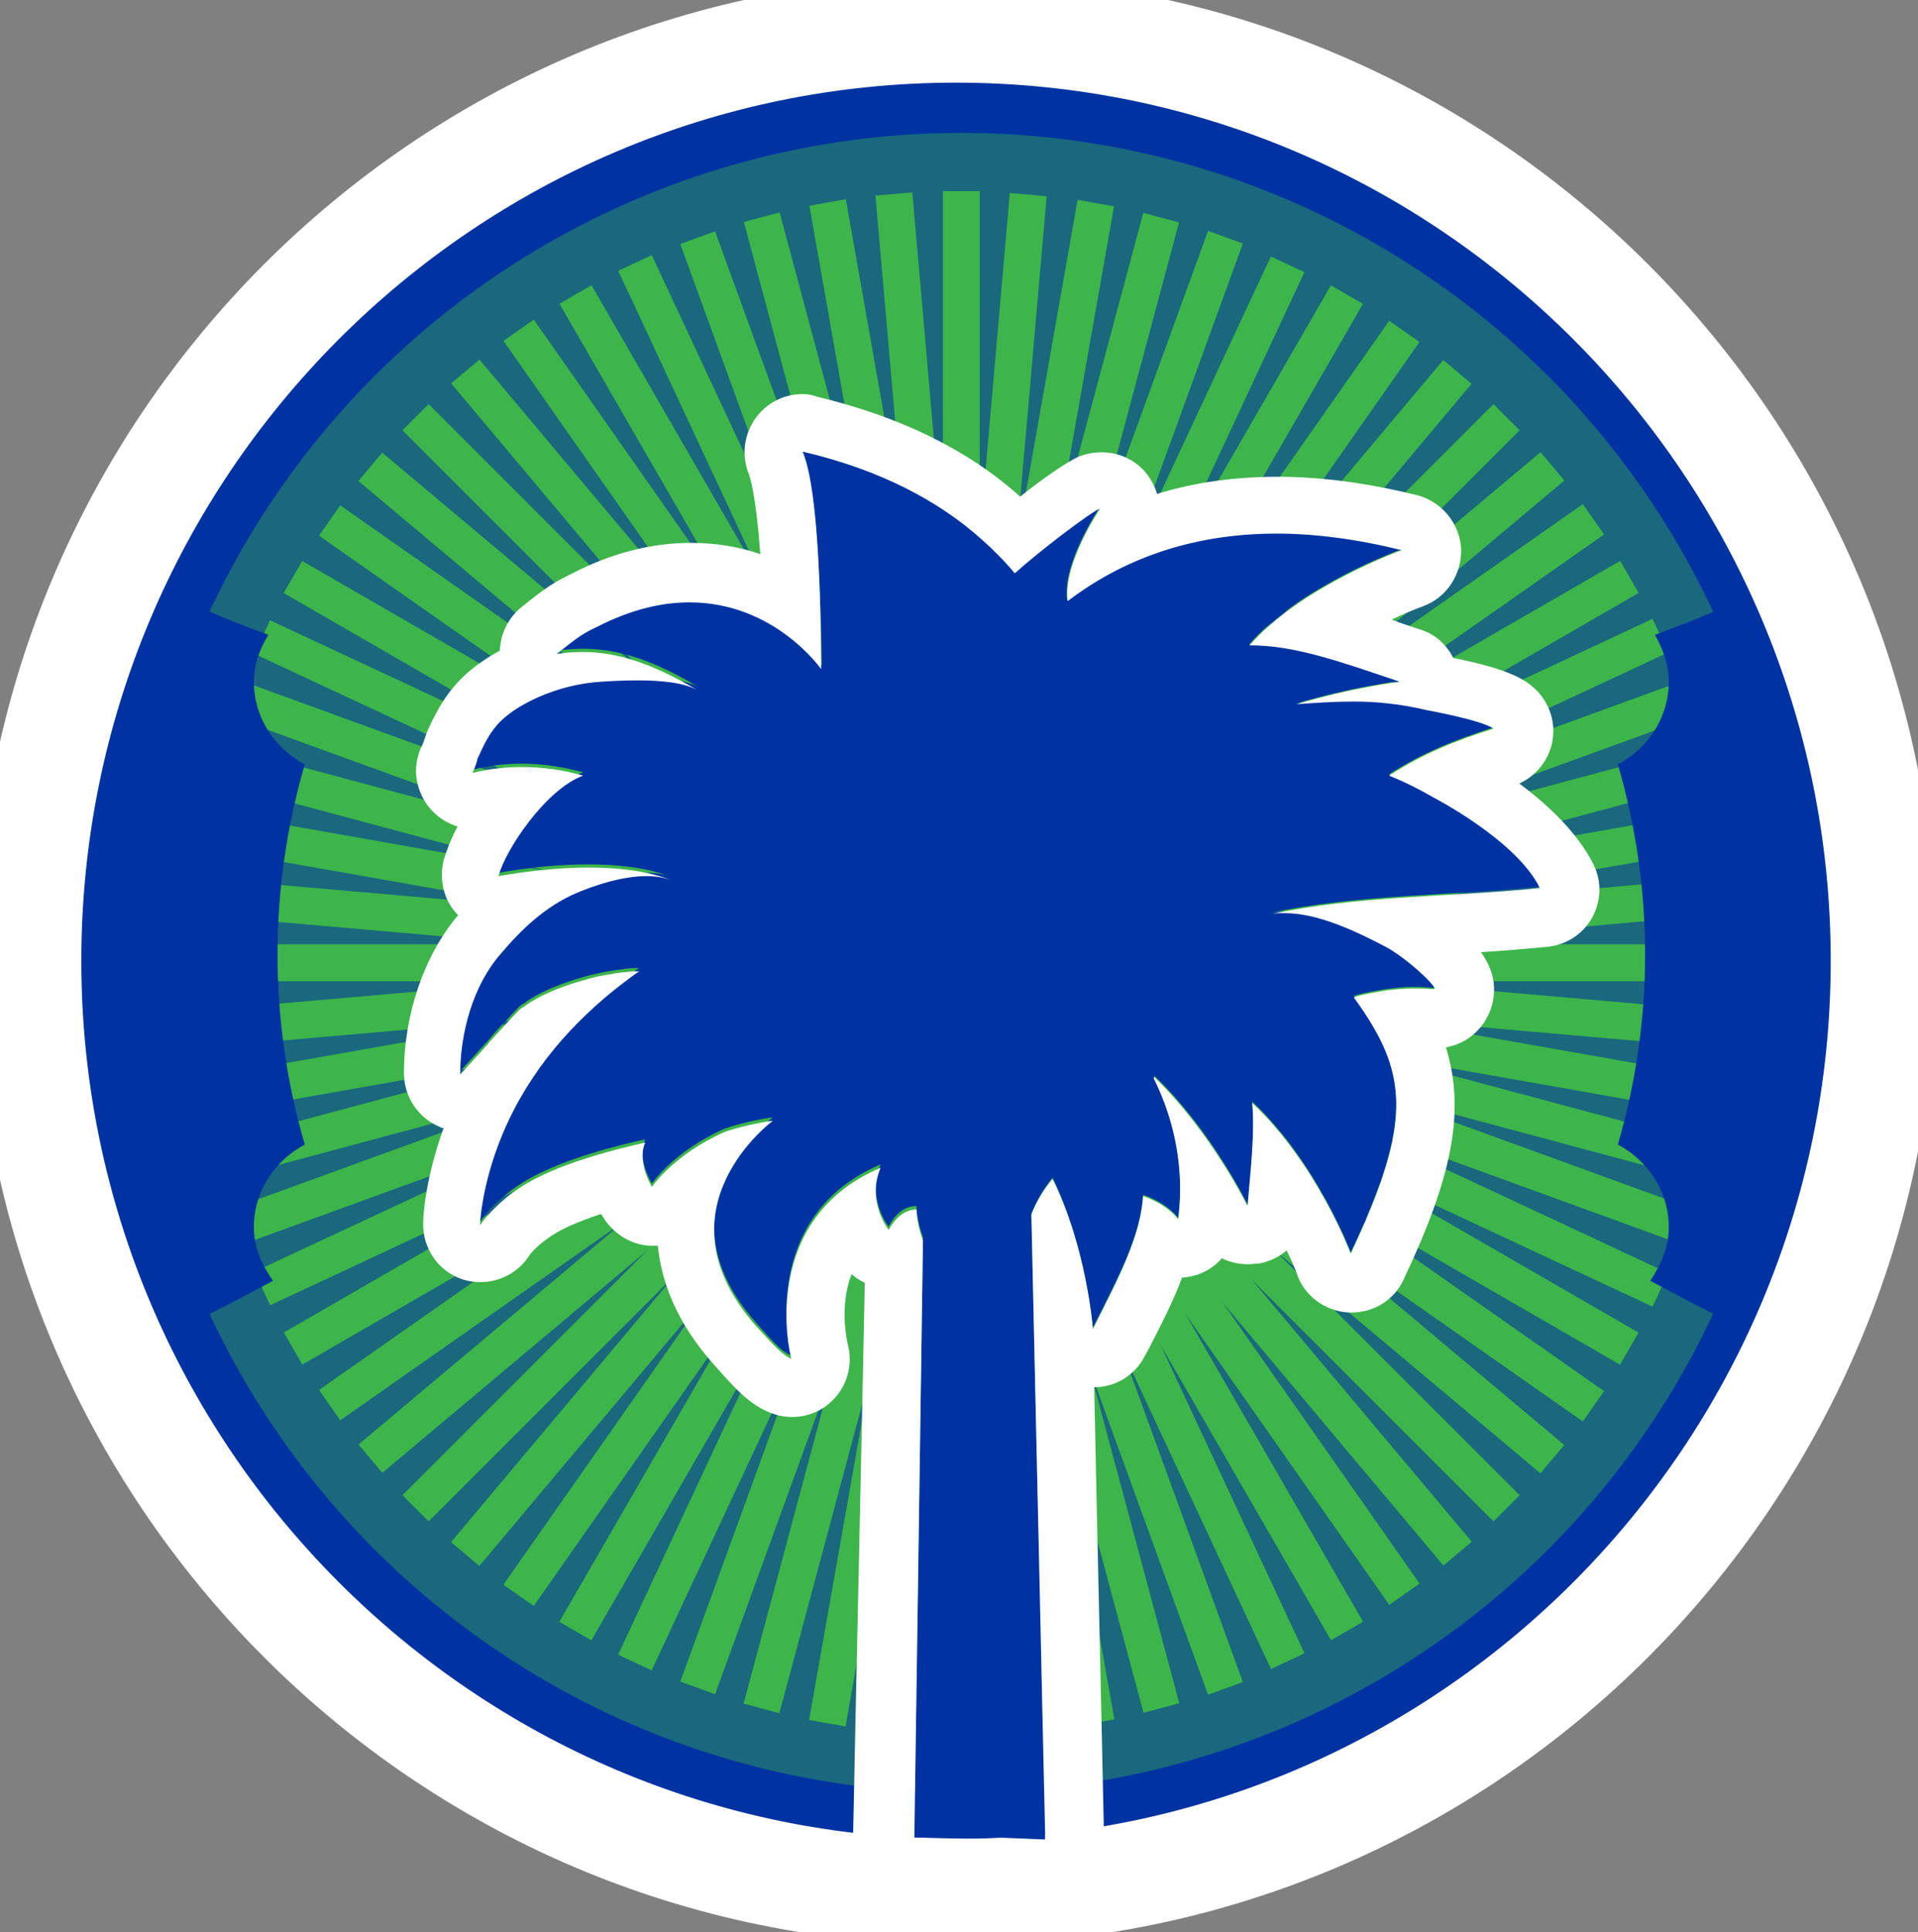
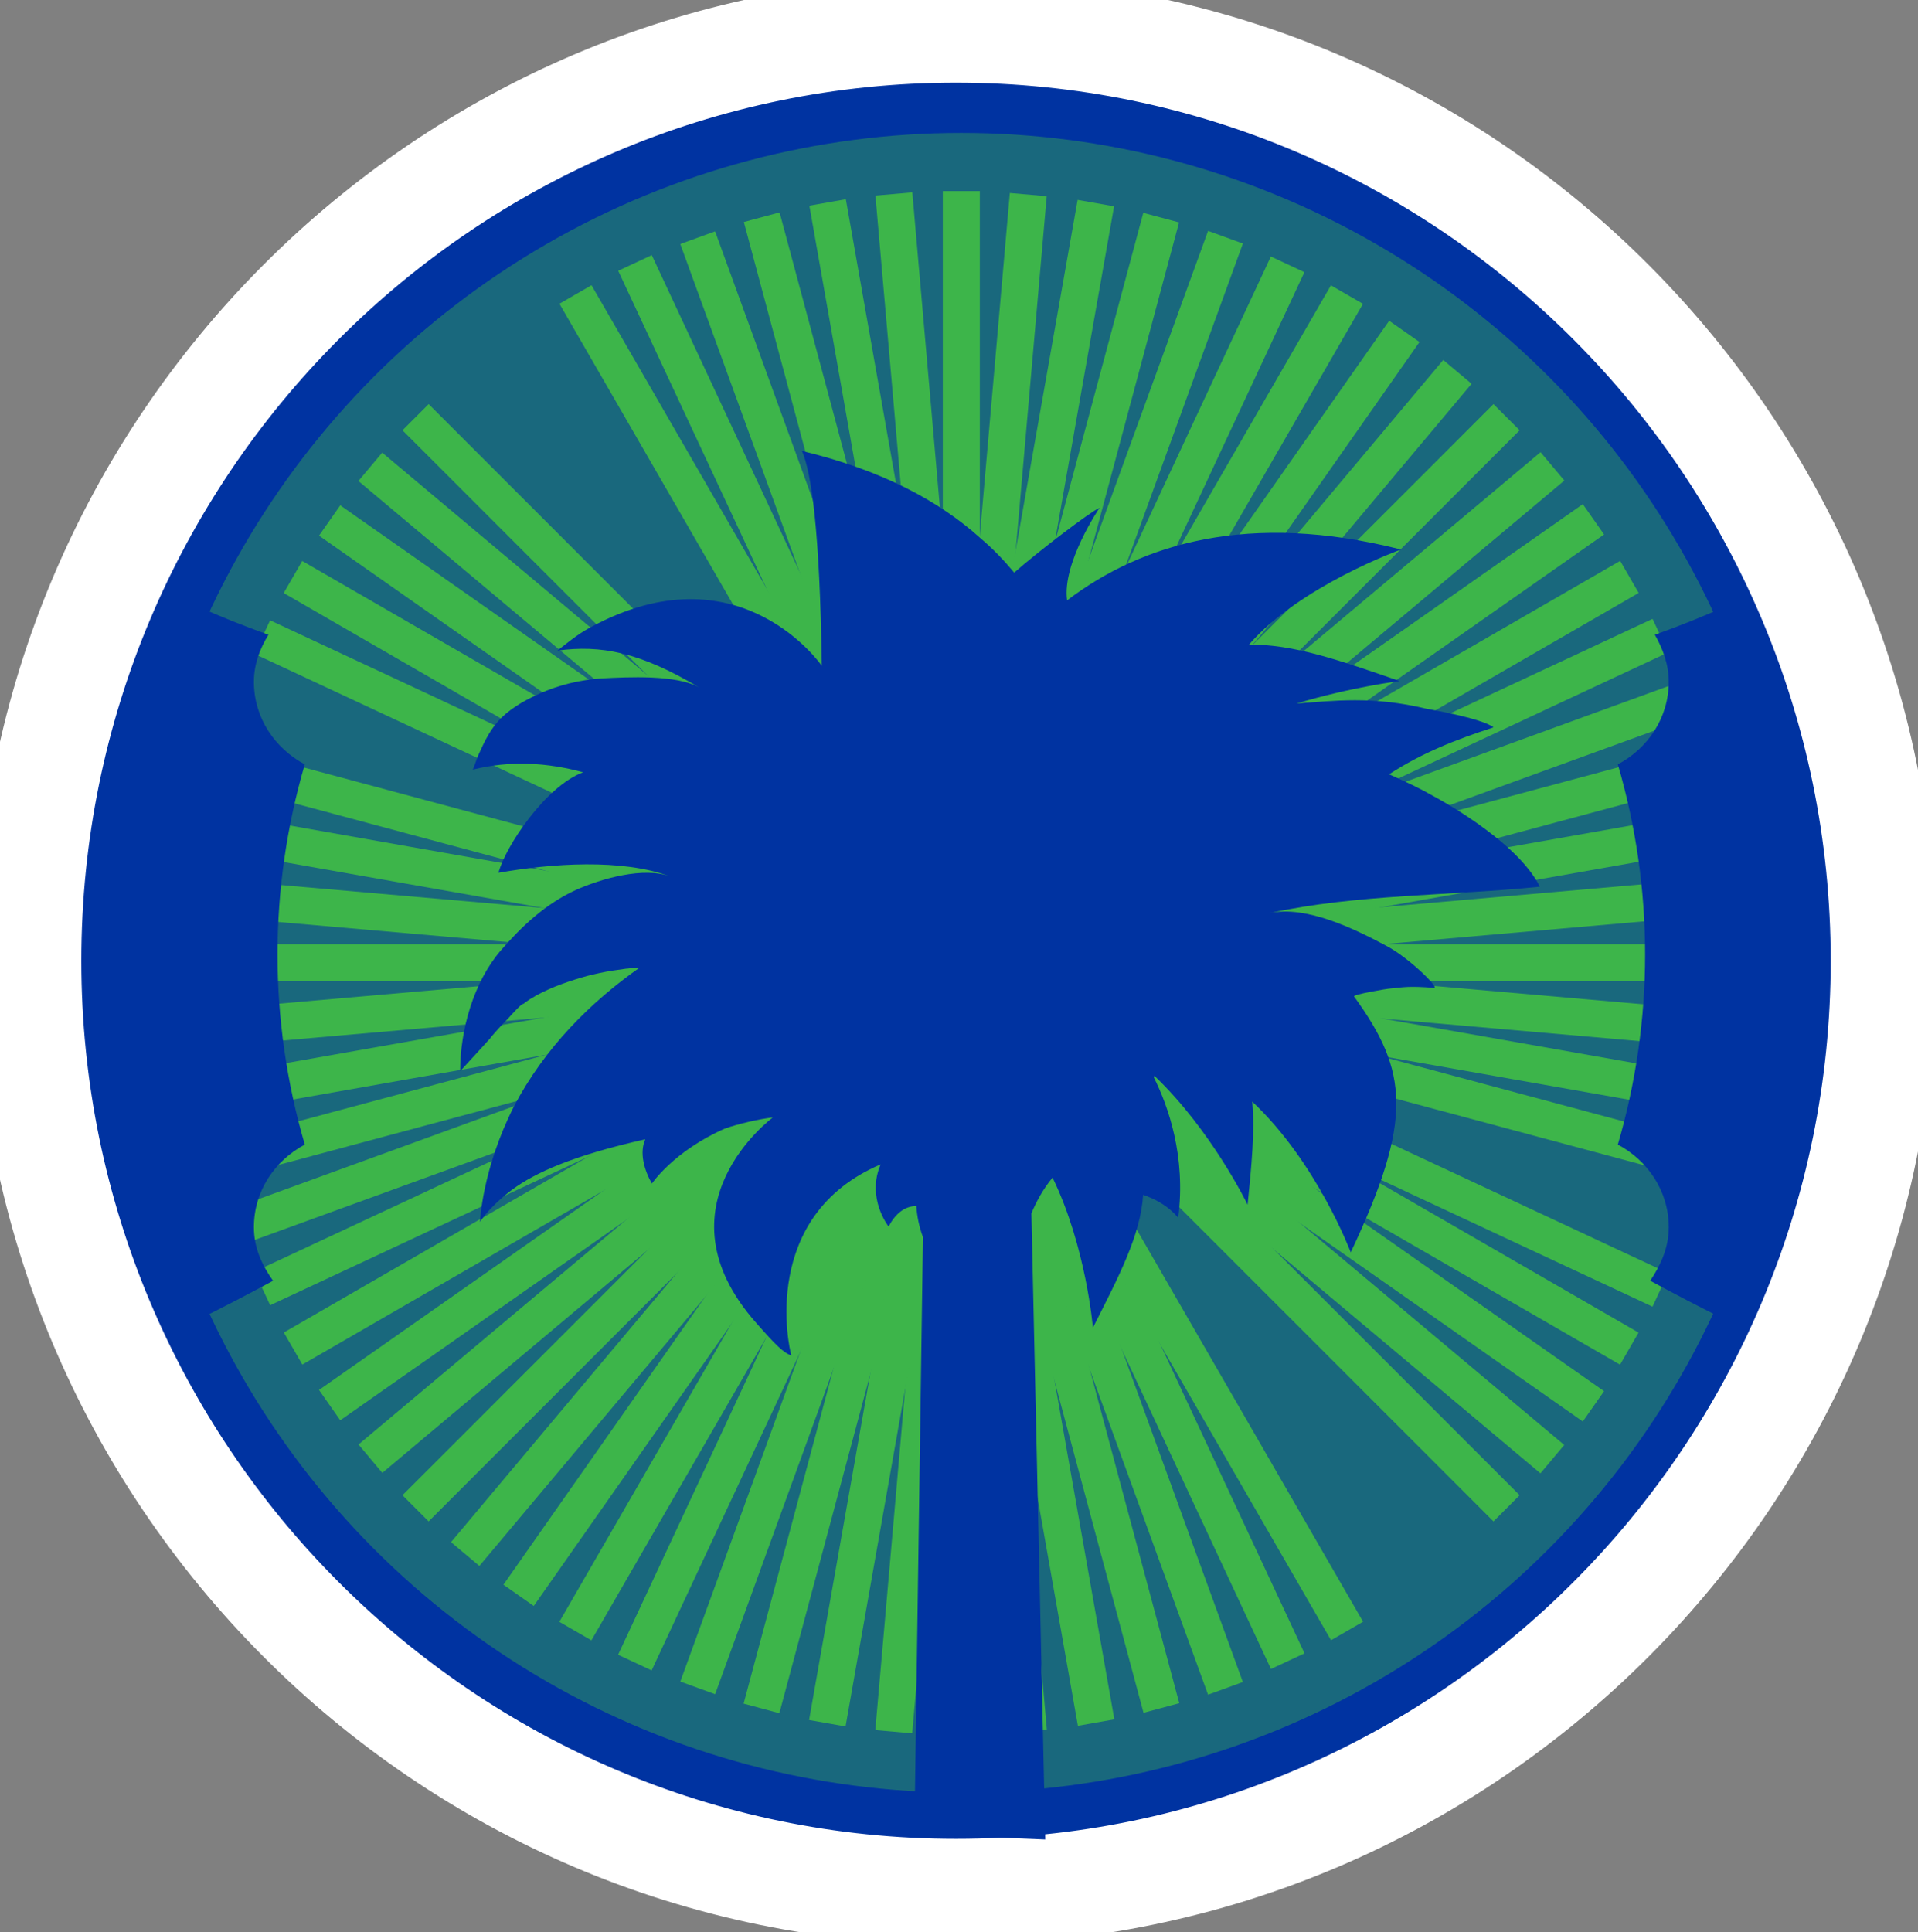
<svg xmlns="http://www.w3.org/2000/svg" version="1.1" id="Layer_2_00000159447819619865634730000015073554605354642560_" x="0px" y="0px" viewBox="0 0 290.1 292.2" style="enable-background:new 0 0 290.1 292.2;" xml:space="preserve">
  <rect x="0" y="0" width="290.1" height="292.2" fill="#808080" stroke="none" />
  <style type="text/css">
	.st0{fill:#0033A1;}
	.st1{fill:#FFFFFF;stroke:#FFFFFF;stroke-width:9;stroke-miterlimit:10;}
	.st2{opacity:0.41;}
	.st3{fill:#3DB54A;}
	.st4{fill:#FFFFFF;}
</style>
  <g id="Layer_1-2">
    <g>
      <g id="Outer_Cirtle">
        <g>
          <ellipse class="st0" cx="144.6" cy="145.3" rx="140.3" ry="140.8" />
          <path class="st1" d="M144.6,289.6c-79.3,0-143.8-64.7-143.8-144.3S65.3,1,144.6,1c79.3,0,143.8,64.7,143.8,144.3      S223.9,289.6,144.6,289.6z M144.6,8C69.2,8,7.8,69.6,7.8,145.3s61.4,137.3,136.8,137.3c75.4,0,136.8-61.6,136.8-137.3      S220,8,144.6,8z" />
        </g>
      </g>
      <g id="Shadow" class="st2">
        <circle class="st3" cx="145.4" cy="145.6" r="125.5" />
      </g>
      <g id="Streaks">
        <g>
          <rect x="28.7" y="142.8" transform="matrix(0.707 -0.707 0.707 0.707 -60.377 145.463)" class="st3" width="233.4" height="5.6" />
          <rect x="28.7" y="142.8" transform="matrix(0.574 -0.819 0.819 0.574 -57.285 181.204)" class="st3" width="233.4" height="5.6" />
          <rect x="28.7" y="142.8" transform="matrix(0.423 -0.906 0.906 0.423 -48.028 215.855)" class="st3" width="233.4" height="5.6" />
          <rect x="28.7" y="142.8" transform="matrix(0.259 -0.966 0.966 0.259 -32.907 248.391)" class="st3" width="233.4" height="5.6" />
          <rect x="28.7" y="142.8" transform="matrix(8.715528e-02 -0.996 0.996 8.715528e-02 -12.336 277.792)" class="st3" width="233.4" height="5.6" />
          <rect x="142.6" y="28.9" transform="matrix(0.996 -8.715528e-02 8.715528e-02 0.996 -12.137 13.226)" class="st3" width="5.6" height="233.4" />
          <rect x="142.6" y="28.9" transform="matrix(0.966 -0.259 0.259 0.966 -32.73 42.59)" class="st3" width="5.6" height="233.4" />
          <rect x="142.6" y="28.9" transform="matrix(0.906 -0.423 0.423 0.906 -47.914 75.087)" class="st3" width="5.6" height="233.4" />
-           <rect x="142.6" y="28.9" transform="matrix(0.819 -0.574 0.574 0.819 -57.224 109.738)" class="st3" width="5.6" height="233.4" />
          <rect x="142.6" y="28.9" transform="matrix(0.707 -0.707 0.707 0.707 -60.377 145.463)" class="st3" width="5.6" height="233.4" />
          <rect x="142.6" y="28.9" transform="matrix(0.574 -0.819 0.819 0.574 -57.272 181.211)" class="st3" width="5.6" height="233.4" />
          <rect x="142.6" y="28.9" transform="matrix(0.423 -0.906 0.906 0.423 -48.02 215.856)" class="st3" width="5.6" height="233.4" />
          <rect x="142.6" y="28.9" transform="matrix(0.259 -0.966 0.966 0.259 -32.897 248.388)" class="st3" width="5.6" height="233.4" />
          <rect x="142.6" y="28.9" transform="matrix(8.715528e-02 -0.996 0.996 8.715528e-02 -12.327 277.794)" class="st3" width="5.6" height="233.4" />
          <rect x="28.7" y="142.8" transform="matrix(0.996 -8.715528e-02 8.715528e-02 0.996 -12.137 13.226)" class="st3" width="233.4" height="5.6" />
          <rect x="28.7" y="142.8" transform="matrix(0.966 -0.259 0.259 0.966 -32.73 42.589)" class="st3" width="233.4" height="5.6" />
          <rect x="28.7" y="142.8" transform="matrix(0.906 -0.423 0.423 0.906 -47.914 75.086)" class="st3" width="233.4" height="5.6" />
          <rect x="28.7" y="142.8" transform="matrix(0.819 -0.574 0.574 0.819 -57.223 109.738)" class="st3" width="233.4" height="5.6" />
        </g>
        <g>
          <rect x="28.7" y="142.8" transform="matrix(0.643 -0.766 0.766 0.643 -59.624 163.391)" class="st3" width="233.4" height="5.6" />
          <rect x="28.7" y="142.8" transform="matrix(0.5 -0.866 0.866 0.5 -53.415 198.733)" class="st3" width="233.4" height="5.6" />
          <rect x="28.7" y="142.8" transform="matrix(0.342 -0.94 0.94 0.342 -41.148 232.453)" class="st3" width="233.4" height="5.6" />
          <rect x="28.7" y="142.8" transform="matrix(0.174 -0.985 0.985 0.174 -23.276 263.551)" class="st3" width="233.4" height="5.6" />
          <rect x="142.6" y="28.9" class="st3" width="5.6" height="233.4" />
          <rect x="142.6" y="28.9" transform="matrix(0.985 -0.174 0.174 0.985 -23.071 27.451)" class="st3" width="5.6" height="233.4" />
          <rect x="142.6" y="28.9" transform="matrix(0.94 -0.342 0.342 0.94 -41.032 58.507)" class="st3" width="5.6" height="233.4" />
          <rect x="142.6" y="28.9" transform="matrix(0.866 -0.5 0.5 0.866 -53.325 92.21)" class="st3" width="5.6" height="233.4" />
-           <rect x="142.6" y="28.9" transform="matrix(0.766 -0.643 0.643 0.766 -59.578 127.534)" class="st3" width="5.6" height="233.4" />
          <rect x="142.6" y="28.9" transform="matrix(0.643 -0.766 0.766 0.643 -59.62 163.394)" class="st3" width="5.6" height="233.4" />
          <rect x="142.6" y="28.9" transform="matrix(0.5 -0.866 0.866 0.5 -53.417 198.73)" class="st3" width="5.6" height="233.4" />
-           <rect x="142.6" y="28.9" transform="matrix(0.342 -0.94 0.94 0.342 -41.168 232.456)" class="st3" width="5.6" height="233.4" />
          <rect x="142.6" y="28.9" transform="matrix(0.174 -0.985 0.985 0.174 -23.246 263.532)" class="st3" width="5.6" height="233.4" />
          <rect x="28.7" y="142.8" class="st3" width="233.4" height="5.6" />
          <rect x="28.7" y="142.8" transform="matrix(0.985 -0.174 0.174 0.985 -23.071 27.451)" class="st3" width="233.4" height="5.6" />
          <rect x="28.7" y="142.8" transform="matrix(0.94 -0.342 0.342 0.94 -41.032 58.505)" class="st3" width="233.4" height="5.6" />
          <rect x="28.7" y="142.8" transform="matrix(0.866 -0.5 0.5 0.866 -53.325 92.208)" class="st3" width="233.4" height="5.6" />
          <rect x="28.7" y="142.8" transform="matrix(0.766 -0.643 0.643 0.766 -59.58 127.531)" class="st3" width="233.4" height="5.6" />
        </g>
      </g>
      <g id="Palmeto_Tree">
        <path class="st0" d="M158.1,278.2l-2.1-94.7c0.8-1.9,1.8-3.7,3.2-5.4c5.1,10.5,6.1,22.7,6.1,22.7c4-7.9,7.2-14,7.6-20.1     c3.8,1.3,5.3,3.5,5.3,3.5c1.2-9.3-1.5-16.9-3.7-21.3c0,0,0.1-0.1,0.1-0.2c8.7,8.3,14.1,19.5,14.1,19.5c0.6-6,1.1-11,0.7-15.6     c9.8,9.2,14.9,22.8,14.9,22.8c9.5-20.1,8.7-27.4,0.5-38.7c-0.2-0.3,5.1-1.2,5.5-1.2c2-0.2,2.8-0.4,6.6-0.1     c0.9,0.1-3.8-4.6-7.3-6.4c-4.7-2.5-12-6.1-17.6-4.9c13.3-2.9,27.4-2.6,40.9-4c-3.5-7.1-16.1-13.7-16.1-13.7     c-1.9-1.1-4-2.1-6.7-3.3c5.1-3.3,10-5.2,15.8-7.1c-1.8-1.4-10.1-2.8-10.1-2.8c-8.3-2-14.1-1.2-19.7-0.8     c8.3-2.5,15.6-3.4,15.6-3.4c-9-3.1-16-5.6-22.8-5.5c7.7-8.9,23-14.4,23-14.4c-23-5.8-39.2-0.9-50.5,7.7c-0.8-5.6,4.9-14,4.9-14     c-1.4,0.6-9.4,6.7-12.9,9.8c-1.5-1.8-3.2-3.6-5.1-5.2c-6.2-5.6-14.9-10.3-27-13.2c1.4,3.2,2.7,11.8,3,32.5c0,0-12-17.5-33.9-6.4     c-2.1,1.1-2.7,1.4-6.1,4.1c6.5-0.9,12.5,0.2,21.5,5.6c-3.4-2-10.9-1.6-14.8-1.4c-3.2,0.2-6.5,1-9.4,2.3c-2,0.9-4,2-5.6,3.5     c-1.8,1.7-2.7,3.7-3.7,5.9c-0.1,0.2-0.7,2-0.8,2.1c5.6-1.4,11.2-1.1,16.7,0.4c-5.7,2.1-11.8,11.3-12.8,15.2     c7.9-1.4,18.7-2.2,26.1,0.6c-4.1-1.6-10.6,0.3-14.4,2c-4.6,2.1-8.2,5.5-11.4,9.2c-4.1,4.8-6.1,12-6.1,18.2     c1.1-1.2,2.2-2.4,3.3-3.6c0.3-0.3,0.6-0.7,0.9-1c0.2-0.2,0.4-0.4,0.5-0.6c0.7-0.8,1.4-1.6,2.2-2.4c0.5-0.5,0.9-1,1.4-1.5     c0.2-0.2,1-1.1,1.3-1.1c0.6-0.5,1.3-0.9,2-1.3c2.4-1.3,5.1-2.2,7.6-2.9c1.2-0.3,2.5-0.6,3.8-0.8c0.7-0.1,1.4-0.2,2.1-0.3     c0.3,0,0.7-0.1,1.1-0.1c0.2,0,0.8,0.1,1-0.1c-7.4,5.2-14.4,12.1-19.1,21.1c-4.8,9.5-5.1,17.4-5.1,17.4c1.8-2.7,4.9-4.9,4.9-4.9     c3.4-2.5,9-5.1,20.1-7.6c-0.9,2-0.2,4.6,1,6.7c0,0,3.3-4.9,11-8.3c1.9-0.7,5.4-1.5,7.3-1.7c0,0-18.2,13.4-2.5,31.1     c2.9,3.3,4.1,4.5,5.3,4.9c-0.4-1.2-4.8-21.1,13.5-28.9c-2.2,5.1,1.2,9.4,1.2,9.4c1-1.9,2.4-3.1,4.2-3.1c0.1,1.5,0.4,3.1,1,4.7     l-1.3,90.3L158.1,278.2L158.1,278.2z" />
-         <path class="st4" d="M121.4,68.3c12,2.8,20.7,7.6,27,13.2c1.9,1.7,3.6,3.4,5.1,5.2c3.4-3.1,11.5-9.3,12.9-9.8c0,0-5.7,8.4-4.9,14     c7.9-6,18.2-10.2,31.6-10.2c5.7,0,12,0.8,18.9,2.5c0,0-15.3,5.5-23,14.4c0.1,0,0.1,0,0.1,0c6.8,0,13.7,2.5,22.6,5.5     c0,0-7.3,0.9-15.6,3.4c2.8-0.2,5.6-0.4,8.7-0.4s6.8,0.3,11,1.3c0,0,8.3,1.5,10.1,2.8c-5.8,1.8-10.7,3.8-15.8,7.1     c2.7,1.1,4.8,2.2,6.7,3.3c0,0,12.6,6.5,16.1,13.7c-13.5,1.4-27.6,1.1-40.9,4l0,0l0,0c0.8-0.2,1.5-0.2,2.4-0.2     c5.1,0,11.2,3,15.2,5.1c3.5,1.9,8.1,6.4,7.3,6.4l0,0c-1.4-0.1-2.4-0.1-3.2-0.1c-1.4,0-2.1,0.1-3.4,0.2c-0.3,0-5.7,0.9-5.5,1.2     c8.2,11.3,9,18.6-0.5,38.7c0,0-5.1-13.6-14.9-22.8c0.4,4.5-0.2,9.6-0.7,15.6c0,0-5.5-11.2-14.1-19.5c0,0.1-0.1,0.1-0.1,0.2     c2.2,4.4,4.9,12,3.7,21.3c0,0-1.5-2.2-5.3-3.5c-0.4,6.1-3.6,12.2-7.6,20.1c0,0-0.9-12.2-6.1-22.7c-1.4,1.7-2.5,3.5-3.2,5.4     l2.1,94.7l-19.8-0.5l1.3-90.3c-0.6-1.6-0.9-3.2-1-4.7c-1.8,0.1-3.1,1.2-4.2,3.1c0,0-3.4-4.3-1.2-9.4     c-18.3,7.8-13.9,27.7-13.5,28.9c-1.2-0.5-2.3-1.6-5.3-4.9c-15.7-17.7,2.5-31.1,2.5-31.1c-1.8,0.2-5.4,1-7.3,1.7     c-7.7,3.4-11,8.3-11,8.3c-1.2-2.1-1.9-4.8-1-6.7c-11.1,2.5-16.7,5.1-20.1,7.6c0,0-3,2.2-4.9,4.9c0,0,0.2-7.9,5.1-17.4     c4.7-9.1,11.7-15.9,19.1-21.1c-0.1,0.1-0.3,0.1-0.4,0.1c-0.2,0-0.3,0-0.5,0h-0.1c-0.3,0-0.7,0.1-1.1,0.1     c-0.7,0.1-1.4,0.1-2.1,0.3c-1.3,0.2-2.6,0.4-3.8,0.8c-2.6,0.7-5.2,1.6-7.6,2.9c-0.7,0.4-1.4,0.8-2,1.3l0,0     c-0.3,0-1.1,0.9-1.3,1.1c-0.5,0.5-0.9,1-1.4,1.5c-0.7,0.8-1.5,1.6-2.2,2.4c-0.2,0.2-0.4,0.4-0.5,0.6c-0.3,0.3-0.6,0.7-0.9,1     c-1.1,1.2-2.2,2.4-3.3,3.6c0-6.2,1.9-13.4,6.1-18.2c3.2-3.8,6.8-7.2,11.4-9.2c2.8-1.2,7-2.6,10.7-2.6c1.3,0,2.6,0.2,3.7,0.6     c-3.6-1.4-8-1.9-12.5-1.9c-4.7,0-9.6,0.6-13.6,1.3c1-3.9,7.1-13.1,12.8-15.2c-3.1-0.9-6.2-1.3-9.4-1.3c-2.4,0-4.9,0.3-7.4,0.9     c0.2-0.1,0.8-1.8,0.8-2.1c1-2.2,1.9-4.2,3.7-5.9c1.6-1.5,3.6-2.6,5.6-3.5c3-1.3,6.2-2.1,9.4-2.3c1.5-0.1,3.5-0.2,5.6-0.2     c3.4,0,7.1,0.3,9.2,1.6c-7.2-4.3-12.5-5.9-17.6-5.9c-1.3,0-2.6,0.1-3.9,0.3c3.4-2.7,4-3.1,6.1-4.1c5.3-2.7,9.9-3.7,14-3.7     c12.9,0,19.9,10.1,19.9,10.1C124.1,80.1,122.8,71.6,121.4,68.3 M121.4,59.6c-2.6,0-5,1.1-6.7,3.1c-2.1,2.5-2.7,6-1.4,9.1     c0.1,0.3,1,2.7,1.7,12c-3.2-1.1-6.7-1.7-10.5-1.7l0,0c-5.9,0-11.9,1.5-17.9,4.6c-2.9,1.4-4.1,2.2-7.7,5.1     c-2.1,1.7-3.2,4.1-3.3,6.6c-2.2,1.2-4,2.5-5.5,3.9c-3,2.9-4.5,6.1-5.6,8.6v0.1c-0.1,0.1-0.2,0.6-0.4,1.1c0,0.1-0.1,0.2-0.1,0.3     c-1,1.9-1.4,4.1-0.8,6.3c0.8,3.1,3.1,5.4,6,6.3c-1,1.9-1.7,3.7-2.1,5.1c-0.7,2.9,0,6,2,8.1c0.1,0.1,0.1,0.1,0.2,0.2l0,0     c-5.1,6-8.2,14.9-8.2,23.9c0,3.6,2.2,6.9,5.6,8.2c0.1,0.1,0.3,0.1,0.4,0.1c-2.8,7.7-3.1,13.5-3.1,14.3c-0.1,3.9,2.3,7.4,6,8.6     c0.9,0.3,1.8,0.4,2.7,0.4c2.8,0,5.6-1.4,7.2-3.8c0.7-1.1,2.2-2.3,2.8-2.7c1.8-1.4,4.6-2.6,8.2-3.8c0,0,0,0.1,0.1,0.1     c1.5,2.7,4.3,4.6,7.4,4.7c0.1,0,0.1,0,0.2,0c0.3,0,0.6,0,0.9,0c0.5,5.1,2.6,11.4,8.5,18c3.2,3.6,5.3,6,8.6,7.3     c1.1,0.4,2.1,0.6,3.2,0.6c2.2,0,4.3-0.8,5.9-2.3c2.4-2.2,3.4-5.6,2.5-8.8c-0.2-1-1.2-5.8,0.6-10.5c0.6,0.5,1.3,1,2,1.3     c-0.6,30-1.3,60-1.9,90c5,1.2,11.9,2.4,20.1,2.1c7.3-0.2,13.4-1.5,18.1-2.8c-0.5-24.5-1.1-49-1.6-73.5c3.2,0,6.2-1.8,7.7-4.8     l0.6-1.1c1.9-3.7,3.7-7.2,5-10.7c0.5,0,1-0.1,1.5-0.2c1.8-0.4,3.4-1.4,4.5-2.7c1.2,0.6,2.6,0.9,4,0.9c0.5,0,1.1-0.1,1.6-0.1     c1.6-0.3,3.1-1,4.2-2c1.1,2.2,1.6,3.6,1.6,3.7c1.2,3.3,4.3,5.5,7.8,5.7c0.1,0,0.2,0,0.4,0c3.4,0,6.5-1.9,7.9-5     c7.3-15.4,9.4-25.4,6.4-35.1c3.4-0.6,6.1-3.1,7-6.5c0.8-3.2-0.2-5.8-1.7-7.9c3.3-0.2,6.7-0.5,10-0.8c2.9-0.3,5.4-1.9,6.8-4.4     c1.4-2.5,1.5-5.5,0.2-8.1c-2.4-4.8-7-9.1-11.2-12.2c2.6-1.2,4.5-3.6,5-6.4c0.6-3.2-0.7-6.5-3.3-8.5c-0.9-0.7-3.1-2.4-11.7-4.1     c-1-2-2.7-3.6-5-4.3l-0.6-0.2c-1.2-0.4-2.5-0.8-3.7-1.3c1.9-0.9,3.6-1.6,4.7-2c3.6-1.3,5.9-4.8,5.8-8.7c-0.2-3.8-2.9-7.1-6.6-8.1     c-7.3-1.8-14.4-2.8-21.1-2.8c-6.4,0-12.5,0.8-18.3,2.6c-0.3-1.1-0.9-2.2-1.6-3.1c-1.7-2.1-4.2-3.2-6.8-3.2     c-1.1,0-2.2,0.2-3.3,0.6c-1.9,0.8-5.6,3.4-9,6.1C146.4,68,136.1,63,123.6,60C122.8,59.7,122.1,59.6,121.4,59.6L121.4,59.6z" />
      </g>
      <g id="Tickets">
        <path class="st0" d="M38.4,185.6c0-5.5,3.2-10.1,7.7-12.5c-5.5-18.8-5.5-38.7,0-57.5c-4.5-2.4-7.7-7-7.7-12.5     c0-2.6,0.9-5,2.2-7.1c-3.6-1.3-7.2-2.7-10.7-4.3c-16.1,34.2-16.1,73.7,0,107.9c3.7-1.8,7.5-3.8,11.4-5.9     C39.6,191.3,38.4,188.7,38.4,185.6L38.4,185.6z" />
        <path class="st0" d="M252.4,185.6c0-5.5-3.2-10.1-7.7-12.5c5.5-18.8,5.5-38.7,0-57.5c4.5-2.4,7.7-7,7.7-12.5c0-2.6-0.9-5-2.1-7.1     c3.6-1.3,7.2-2.7,10.7-4.3c16.1,34.2,16.1,73.7,0,107.9c-3.7-1.8-7.5-3.8-11.4-5.9C251.2,191.3,252.4,188.7,252.4,185.6     L252.4,185.6z" />
      </g>
    </g>
  </g>
</svg>